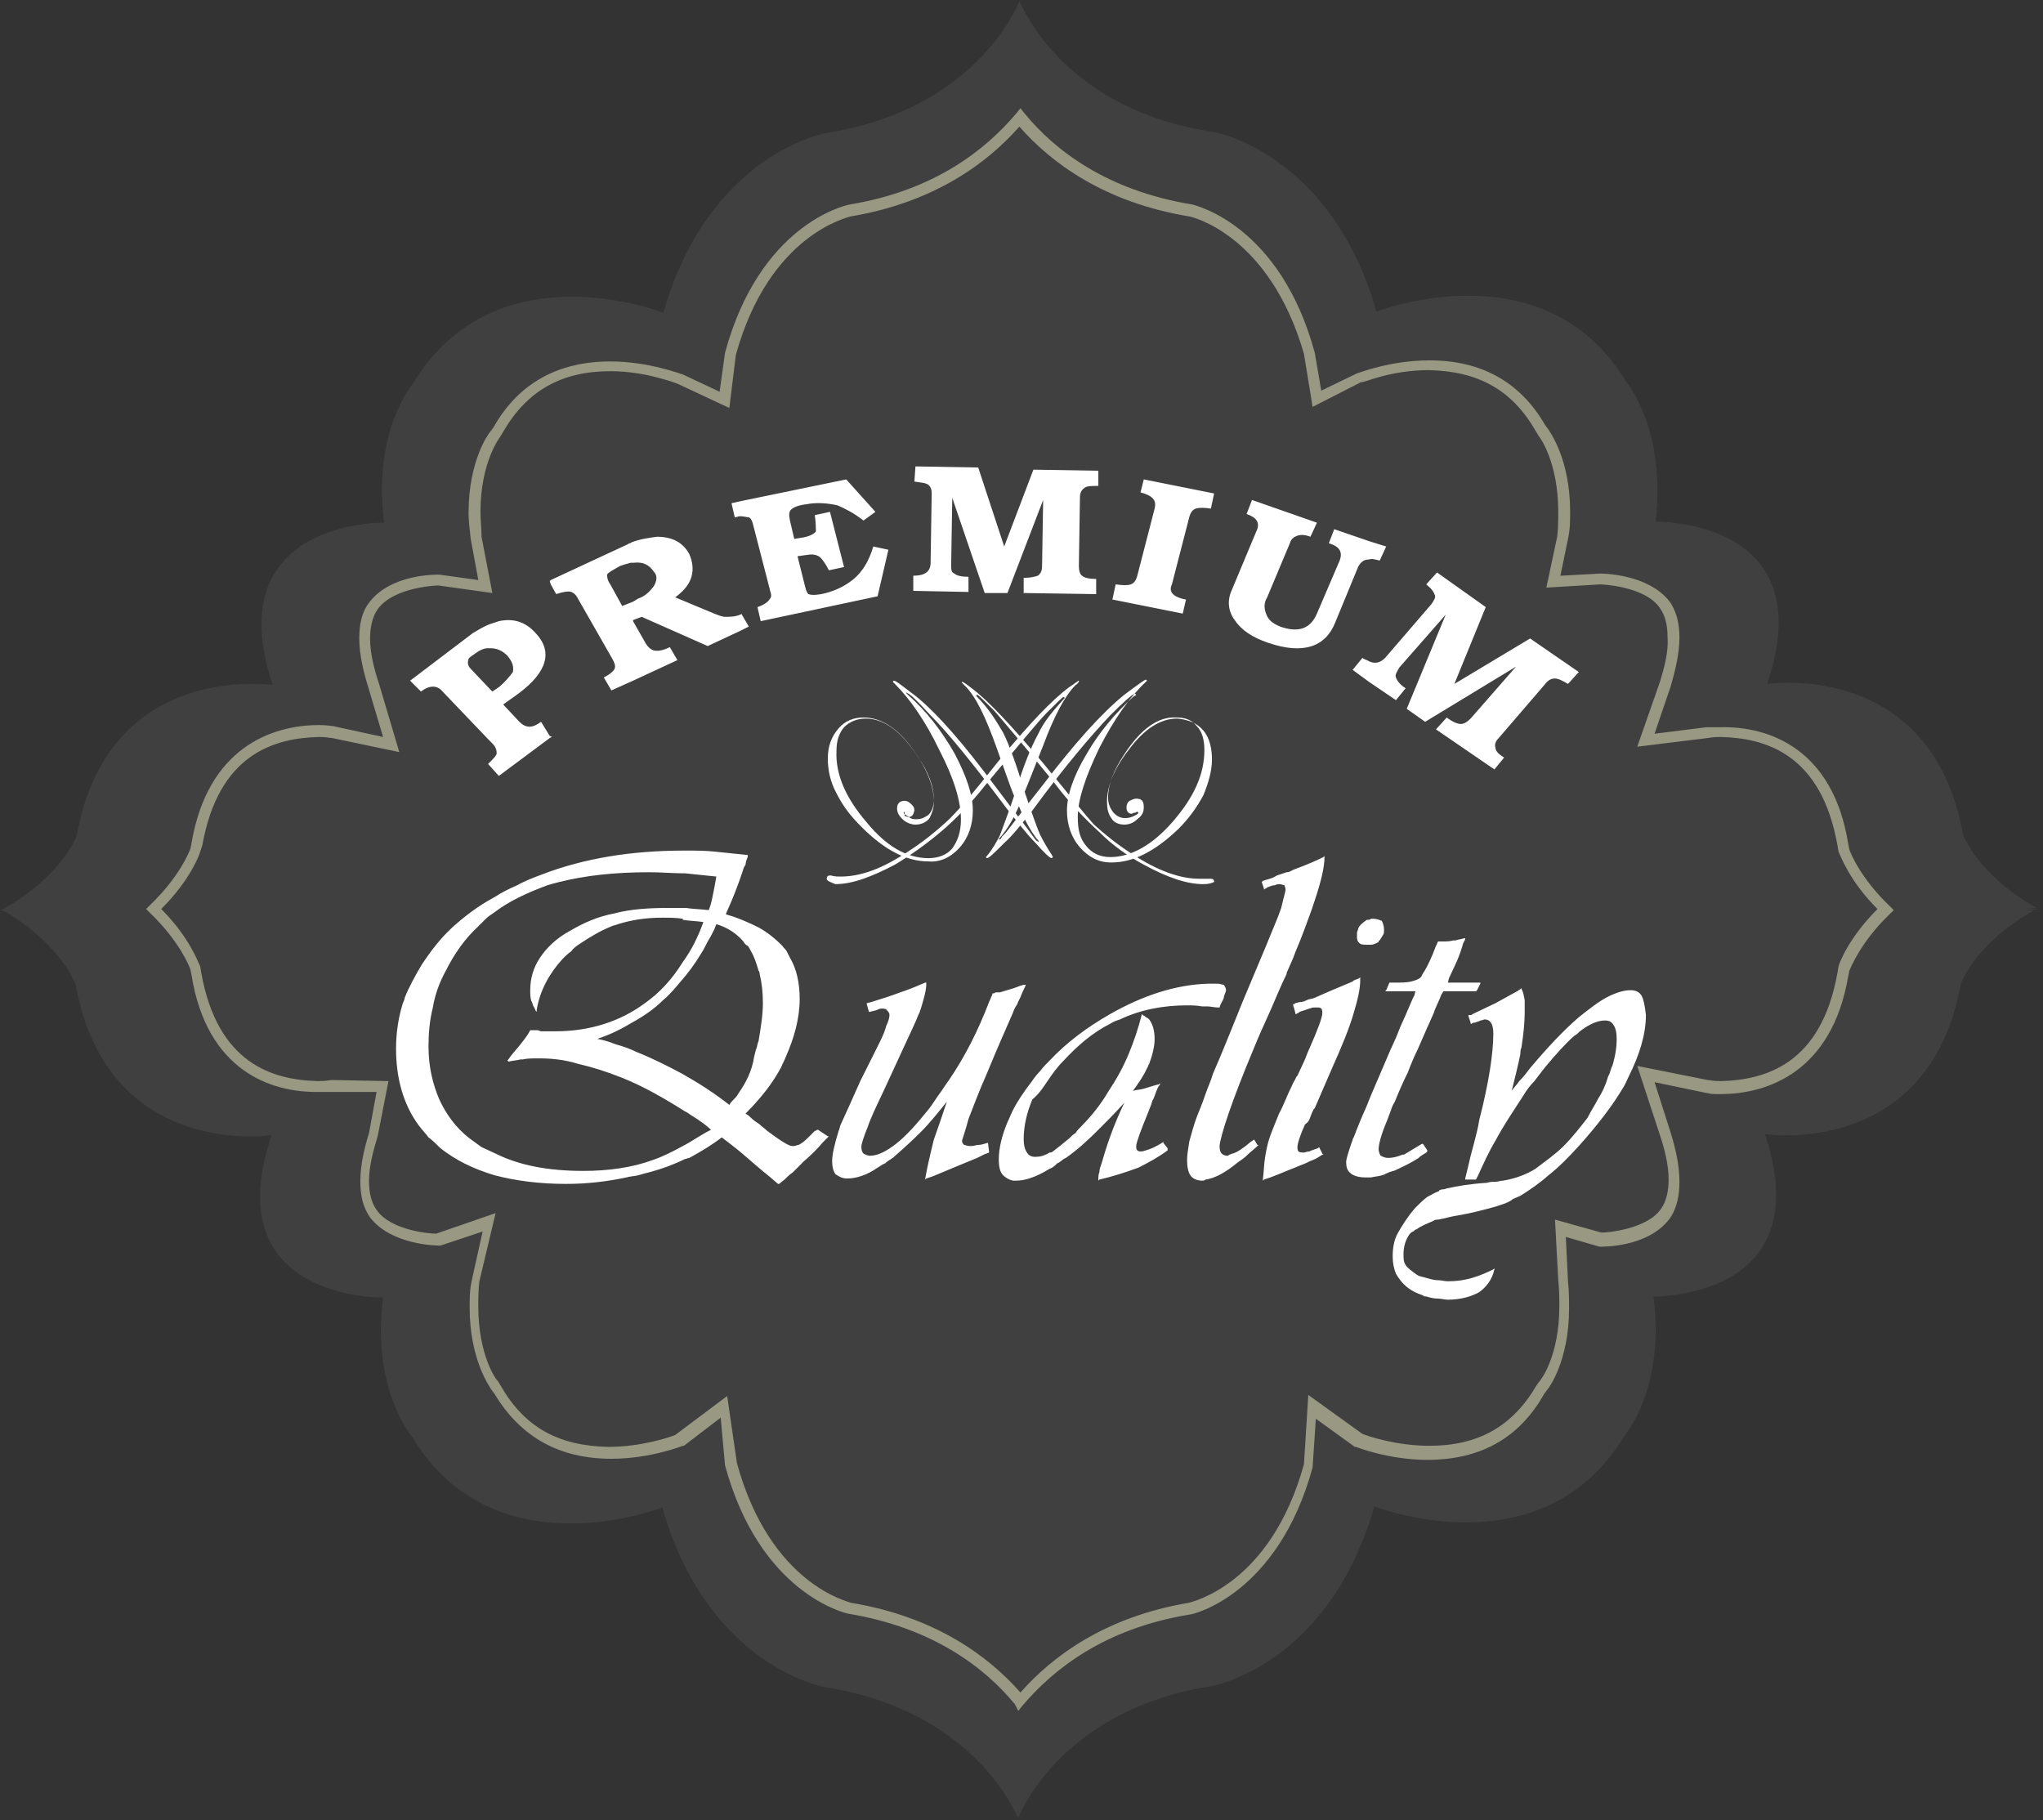
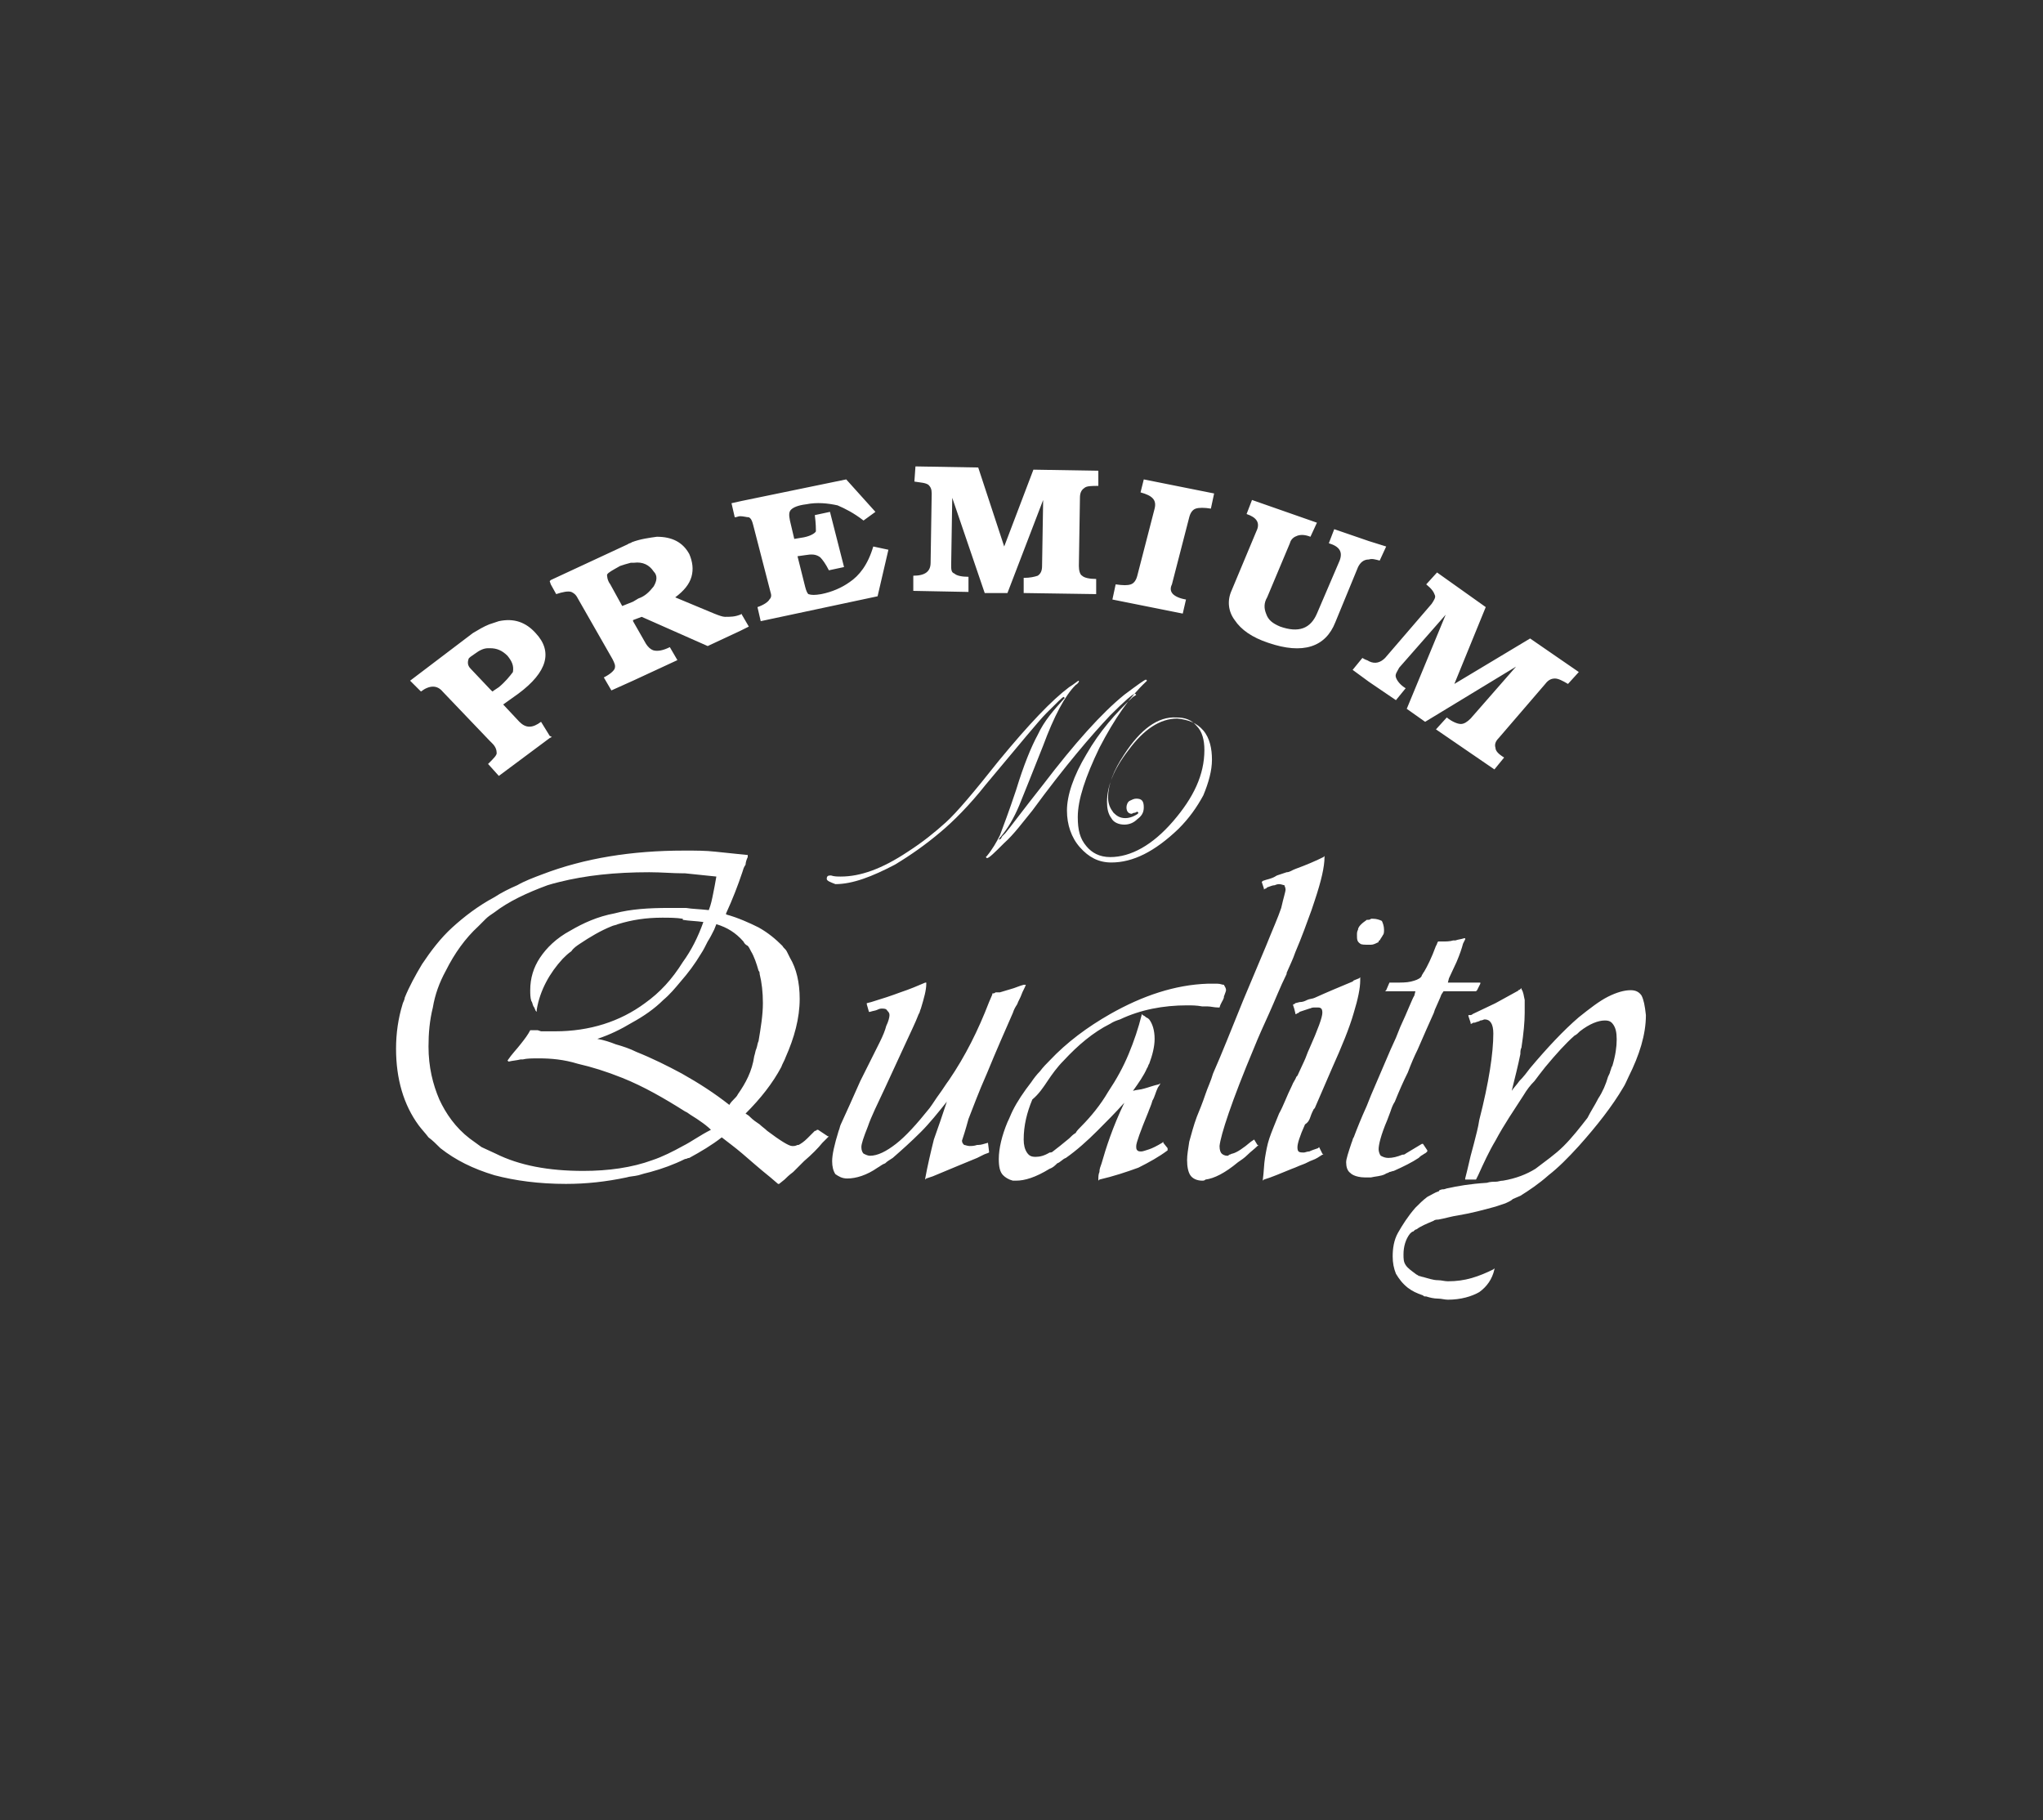
<svg xmlns="http://www.w3.org/2000/svg" width="165" height="147" viewBox="0 0 165 147" fill="none">
  <rect x="0" y="0" width="165" height="147" fill="#333333" stroke="none" />
-   <path d="M164.741 73.413L163.605 73.325H164.479C159.672 70.616 158.536 67.382 158.536 67.382C156.002 53.224 142.718 55.234 142.718 55.234C147.262 41.863 133.716 42.125 133.716 42.125C134.59 34.696 131.356 30.851 131.356 30.851C124.714 19.839 111.168 25.17 111.168 25.17C107.497 12.323 98.058 10.662 98.058 10.662C86.085 8.914 82.677 0.787 82.327 0.087V0V0.087C82.065 0.787 78.569 8.914 66.683 10.75C66.683 10.75 57.244 12.41 53.574 25.257C53.574 25.257 40.027 19.926 33.385 30.938C33.385 30.938 30.064 34.696 31.026 42.212C31.026 42.212 17.567 41.95 22.024 55.322C22.024 55.322 8.74 53.312 6.205 67.47C6.205 67.47 5.069 70.703 0.262 73.413L0 73.5L0.35 73.587C4.982 76.297 6.118 79.53 6.118 79.53C8.652 93.689 21.936 91.678 21.936 91.678C17.392 105.05 30.938 104.788 30.938 104.788C29.977 112.216 33.298 116.062 33.298 116.062C39.94 127.074 53.486 121.743 53.486 121.743C57.157 134.59 66.596 136.25 66.596 136.25C78.482 138.086 81.977 146.213 82.24 146.913V147V146.825C82.502 146.126 85.998 137.998 97.883 136.163C97.883 136.163 107.322 134.502 110.993 121.655C110.993 121.655 124.539 126.986 131.181 115.974C131.181 115.974 134.502 112.216 133.541 104.7C133.541 104.7 147 104.963 142.543 91.591C142.543 91.591 155.827 93.601 158.361 79.443C158.361 79.443 159.498 76.209 164.304 73.5H163.605L164.741 73.413Z" fill="#B8B8B6" fill-opacity="0.1" />
  <path fill-rule="evenodd" clip-rule="evenodd" d="M66.769 70.965C66.769 70.79 66.857 70.703 67.032 70.703H67.119C67.381 70.79 67.644 70.79 67.906 70.79C69.479 70.79 71.227 70.178 73.324 68.78C74.548 67.993 75.509 67.207 76.383 66.42C77.257 65.634 78.655 63.973 80.665 61.439C83.113 58.467 84.948 56.545 86.346 55.496C86.783 55.234 87.045 54.971 87.133 54.971V55.059C87.133 55.059 87.045 55.234 86.871 55.321C85.997 56.195 85.123 57.855 84.249 60.215C83.375 62.4 82.763 63.973 82.326 65.022C81.889 66.071 81.365 66.945 80.84 67.556C80.665 67.731 80.665 67.819 80.665 67.819L80.84 67.731L80.928 67.556L81.19 67.294C81.627 66.77 82.588 65.459 84.249 63.361C86.783 60.04 88.968 57.593 90.803 56.108C91.852 55.321 92.464 54.884 92.551 54.884L92.639 54.971L92.551 55.059C91.24 56.282 90.017 58.03 88.793 60.39C87.657 62.75 87.045 64.585 87.045 65.983C87.045 67.032 87.22 67.731 87.745 68.343C88.181 68.867 88.793 69.217 89.667 69.217C91.328 69.217 93.076 68.256 94.736 66.333C96.397 64.41 97.271 62.575 97.271 60.565C97.271 59.778 97.096 59.079 96.659 58.642C96.222 58.118 95.698 57.943 94.998 57.943C93.513 57.855 92.114 58.904 90.803 60.914C89.93 62.225 89.493 63.361 89.493 64.41C89.493 64.935 89.667 65.284 89.93 65.634C90.192 65.896 90.454 66.071 90.891 66.071C91.153 66.071 91.415 65.983 91.59 65.896C91.765 65.808 91.94 65.721 91.94 65.634L91.852 65.546L91.677 65.634C91.503 65.634 91.415 65.721 91.415 65.721C91.153 65.721 90.978 65.546 90.978 65.197C90.978 65.022 91.066 64.76 91.24 64.672C91.415 64.585 91.59 64.498 91.765 64.498C92.202 64.498 92.376 64.672 92.376 65.197C92.376 65.634 92.202 65.896 91.852 66.158C91.59 66.42 91.24 66.595 90.803 66.595C90.366 66.595 89.93 66.42 89.755 66.071C89.493 65.721 89.405 65.284 89.405 64.76C89.405 63.536 89.93 62.138 91.153 60.565C92.376 58.904 93.688 58.03 95.086 58.03C95.96 58.118 96.659 58.38 97.183 58.992C97.708 59.603 97.882 60.477 97.882 61.351C97.882 62.225 97.62 63.187 97.183 64.235C96.659 65.197 96.047 66.071 95.173 66.945C93.251 68.78 91.503 69.654 89.755 69.654C88.706 69.654 87.919 69.217 87.22 68.43C86.521 67.644 86.171 66.595 86.171 65.459C86.171 64.235 86.696 62.662 87.745 60.914C88.793 59.079 90.104 57.593 91.503 56.282C91.677 56.195 91.765 56.108 91.765 56.108L91.677 56.02C91.503 56.02 90.803 56.632 89.667 57.768C88.181 59.341 85.997 61.876 83.375 65.459C82.588 66.42 81.889 67.382 81.103 68.081C80.316 68.867 79.879 69.304 79.704 69.304L79.617 69.217L79.704 69.13C80.141 68.605 80.491 67.993 80.753 67.469C81.015 66.77 81.452 65.634 82.064 63.798C82.676 61.788 83.287 60.303 83.812 59.341C84.336 58.205 85.123 57.331 85.909 56.457L85.997 56.37L85.909 56.282C85.822 56.282 85.385 56.719 84.511 57.593C83.899 58.205 82.326 60.128 79.617 63.361C78.306 65.022 76.995 66.333 75.946 67.207C74.81 68.168 73.586 69.042 72.275 69.829C70.44 70.79 68.867 71.402 67.469 71.402C67.032 71.227 66.769 71.14 66.769 70.965Z" fill="white" />
-   <path fill-rule="evenodd" clip-rule="evenodd" d="M97.184 71.403C95.873 71.403 94.3 70.879 92.377 69.83C91.067 69.131 89.843 68.257 88.794 67.208C87.746 66.246 86.435 64.936 85.124 63.188C82.502 59.954 80.841 58.031 80.317 57.419C79.443 56.545 79.006 56.109 78.919 56.109L78.831 56.196L78.919 56.283C79.793 57.157 80.404 58.119 81.016 59.167C81.54 60.216 82.065 61.702 82.677 63.712C83.288 65.547 83.725 66.771 83.987 67.383C84.25 67.907 84.599 68.519 84.949 69.043L85.036 69.218L84.949 69.305C84.774 69.305 84.337 68.868 83.638 68.082C82.851 67.295 82.152 66.334 81.366 65.373C78.744 61.877 76.646 59.255 75.073 57.682C74.024 56.545 73.413 55.934 73.15 55.934C73.15 55.934 73.238 56.021 73.325 56.109C74.811 57.419 76.034 58.993 77.083 60.828C78.045 62.663 78.569 64.149 78.569 65.46C78.569 66.596 78.219 67.645 77.52 68.431C76.821 69.218 75.947 69.655 74.986 69.567C73.238 69.567 71.49 68.694 69.567 66.771C68.693 65.897 68.082 65.11 67.557 64.062C67.033 63.1 66.858 62.139 66.858 61.265C66.858 60.304 67.12 59.517 67.732 58.818C68.256 58.206 68.955 57.944 69.742 57.944C71.14 57.944 72.539 58.818 73.762 60.566C74.898 62.139 75.423 63.537 75.423 64.761C75.423 65.285 75.248 65.722 75.073 66.072C74.811 66.421 74.374 66.596 73.937 66.596C73.587 66.596 73.15 66.421 72.888 66.159C72.626 65.897 72.451 65.635 72.451 65.285C72.451 64.848 72.713 64.673 73.063 64.673C73.238 64.673 73.413 64.761 73.587 64.936C73.762 65.11 73.85 65.198 73.85 65.46C73.762 65.809 73.675 65.984 73.325 65.984C73.325 65.984 73.15 65.897 73.063 65.897V65.547L72.976 65.635C72.976 65.722 73.15 65.809 73.413 65.984C73.587 66.159 73.85 66.159 74.024 66.159C74.461 66.159 74.724 65.984 74.986 65.809C75.248 65.547 75.423 65.11 75.423 64.586C75.423 63.537 74.986 62.314 74.112 61.09C72.801 59.08 71.403 58.031 69.917 58.031C69.218 58.031 68.606 58.294 68.169 58.73C67.732 59.255 67.557 59.867 67.557 60.653C67.47 62.576 68.344 64.499 70.004 66.421C71.577 68.344 73.238 69.305 74.986 69.305C75.772 69.305 76.472 69.043 76.908 68.519C77.345 67.907 77.608 67.208 77.608 66.159C77.608 64.761 77.083 62.925 75.86 60.566C74.724 58.206 73.5 56.458 72.276 55.235L72.102 55.06L72.189 54.972C72.364 54.972 72.888 55.409 73.937 56.196C75.772 57.682 77.87 60.129 80.404 63.537C81.977 65.635 83.026 66.946 83.376 67.47L83.638 67.82L83.725 67.907L83.9 67.994C83.9 67.907 83.813 67.82 83.725 67.732C83.201 67.033 82.764 66.246 82.327 65.198C81.803 64.236 81.278 62.576 80.492 60.391C79.618 57.944 78.831 56.283 77.957 55.409C77.782 55.235 77.695 55.147 77.695 55.147V55.06C77.782 55.06 78.045 55.235 78.482 55.584C79.88 56.633 81.715 58.643 84.162 61.527C86.172 63.974 87.571 65.722 88.357 66.596C89.231 67.383 90.193 68.169 91.416 68.956C93.514 70.354 95.349 70.966 96.835 70.966C97.097 70.966 97.359 70.966 97.621 70.966H97.796C97.971 70.966 98.058 71.053 98.058 71.228C97.883 71.316 97.621 71.403 97.184 71.403Z" fill="white" />
  <path d="M123.577 51.563L117.459 55.234L119.994 49.029L116.061 46.232L115.187 47.193C115.624 47.543 115.799 47.805 115.886 48.067C115.973 48.242 115.799 48.504 115.624 48.767L111.866 53.136C111.516 53.486 111.079 53.661 110.555 53.398C110.467 53.311 110.293 53.311 110.031 53.136L109.244 54.098L110.555 55.059L112.74 56.545L113.526 55.583C113.089 55.321 112.827 54.972 112.74 54.709C112.652 54.447 112.827 54.273 113.002 53.923L116.76 49.641L113.614 57.244L115.099 58.293L122.441 53.836L118.77 58.031C118.508 58.293 118.246 58.468 117.984 58.468C117.721 58.468 117.284 58.293 116.847 57.943L115.973 58.904L120.693 62.138L121.479 61.177C121.042 60.915 120.78 60.652 120.78 60.39C120.693 60.128 120.78 59.866 121.042 59.604L124.8 55.234C125.063 54.884 125.325 54.797 125.587 54.797C125.849 54.797 126.199 54.972 126.636 55.234L127.51 54.273L123.577 51.563ZM110.555 45.183C110.817 45.096 111.079 45.183 111.429 45.271L111.953 44.135L110.555 43.698L107.758 42.736L107.321 43.872C108.195 44.135 108.457 44.572 108.195 45.271L106.36 49.553C105.836 50.777 104.874 51.126 103.388 50.602C102.777 50.34 102.427 50.078 102.252 49.553C102.077 49.116 102.077 48.679 102.34 48.242L104.175 43.872C104.262 43.523 104.525 43.348 104.787 43.261C105.049 43.173 105.399 43.173 105.836 43.348L106.36 42.212L101.116 40.377L100.679 41.513C101.466 41.775 101.815 42.212 101.466 42.911L99.456 47.718C99.106 48.504 99.193 49.378 99.718 50.078C100.242 50.864 101.116 51.476 102.427 51.913C105.224 52.874 107.059 52.262 107.846 50.252L109.681 45.795C109.856 45.446 110.118 45.183 110.555 45.183ZM59.778 49.641C59.341 49.815 58.991 49.815 58.554 49.815C58.38 49.815 58.117 49.728 57.68 49.553L54.534 48.242C55.233 47.718 55.67 47.193 55.845 46.582C56.02 45.97 55.932 45.358 55.67 44.746C55.146 43.785 54.272 43.348 53.048 43.348C52.437 43.435 51.737 43.523 51.038 43.785C50.951 43.872 50.776 43.872 50.689 43.96L44.483 46.844L44.396 46.931L44.483 47.193L44.92 47.98C45.445 47.805 45.882 47.718 46.144 47.805C46.319 47.893 46.494 47.98 46.668 48.33L49.465 53.224C49.64 53.573 49.727 53.748 49.64 54.01C49.553 54.185 49.29 54.447 48.766 54.709L49.378 55.758L51.126 54.972L54.709 53.311L54.097 52.262C53.573 52.525 53.136 52.612 52.786 52.525C52.524 52.437 52.349 52.262 52.174 52L51.126 50.165V50.078L51.825 49.815L57.156 52.175L59.778 50.951L60.477 50.602L59.865 49.553C59.865 49.641 59.778 49.641 59.778 49.641ZM52.786 47.368C52.437 47.805 52.087 48.155 51.563 48.33L51.126 48.592L50.252 48.941L49.29 47.193C49.028 46.844 49.028 46.494 49.028 46.407C49.115 46.232 49.465 46.057 50.077 45.708C50.339 45.62 50.601 45.533 50.951 45.446C51.038 45.446 51.126 45.446 51.213 45.446C51.912 45.358 52.437 45.62 52.786 46.145C53.136 46.494 53.048 46.931 52.786 47.368ZM68.605 47.019C67.993 47.456 67.207 47.805 66.332 47.98C65.808 48.067 65.546 48.067 65.284 47.98C65.196 47.893 65.109 47.718 65.022 47.368L64.41 44.921L65.022 44.834C65.546 44.746 65.896 44.746 66.245 45.008C66.42 45.183 66.682 45.533 66.944 46.057L68.168 45.795L67.032 41.338L65.808 41.6C65.896 42.299 65.896 42.736 65.896 42.911C65.808 43.086 65.371 43.348 64.672 43.435L64.148 43.523L63.798 42.037C63.711 41.6 63.711 41.338 63.885 41.163C64.06 40.988 64.41 40.813 65.109 40.726C65.983 40.551 66.857 40.639 67.644 40.813C68.255 41.076 68.954 41.425 69.741 42.037L70.702 41.338L68.343 38.716L59.865 40.464L59.079 40.639L59.341 41.775C59.516 41.775 59.603 41.688 59.778 41.688C60.04 41.688 60.302 41.775 60.477 41.775C60.652 41.862 60.739 42.037 60.827 42.387L62.225 47.805C62.312 48.067 62.312 48.242 62.138 48.417C62.05 48.592 61.7 48.854 61.176 49.029L61.438 50.165L70.877 48.155L71.751 44.397L70.528 44.135C70.091 45.62 69.391 46.494 68.605 47.019ZM81.103 44.135L79.005 37.755L73.936 37.667L73.849 38.891C74.373 38.978 74.723 38.978 74.985 39.153C75.159 39.328 75.247 39.503 75.247 39.852L75.159 45.446C75.159 46.145 74.723 46.494 73.761 46.494V47.718L78.218 47.805V46.582C77.694 46.582 77.257 46.494 77.082 46.319C76.82 46.232 76.82 45.97 76.82 45.62L76.907 40.202L79.529 47.893H81.365L84.249 40.377L84.161 45.708C84.161 46.057 84.074 46.319 83.812 46.494C83.549 46.582 83.2 46.669 82.676 46.669V47.893L88.531 47.98V46.756C88.007 46.756 87.57 46.669 87.395 46.494C87.22 46.407 87.133 46.057 87.133 45.708L87.22 40.202C87.22 39.852 87.308 39.59 87.57 39.415C87.745 39.24 88.181 39.24 88.706 39.24V38.017L83.462 37.929L81.103 44.135ZM92.114 39.765C93.076 40.027 93.425 40.377 93.251 41.076L91.852 46.494C91.765 46.844 91.59 47.106 91.328 47.193C91.066 47.281 90.716 47.281 90.104 47.193L89.842 48.417L95.523 49.553L95.785 48.417C95.261 48.33 94.911 48.155 94.736 47.98C94.561 47.805 94.474 47.543 94.649 47.193L96.047 41.775C96.135 41.425 96.309 41.163 96.572 41.076C96.834 40.988 97.271 40.988 97.795 41.076L98.057 39.852L92.376 38.716L92.114 39.765ZM43.697 58.293C42.998 58.817 42.473 58.817 41.949 58.293L40.638 56.894L41.862 56.02C44.221 54.273 44.658 52.612 43.26 51.126C42.473 50.252 41.512 49.903 40.288 50.165C40.026 50.252 39.764 50.34 39.502 50.427C39.065 50.602 38.628 50.864 38.191 51.126L33.122 54.972L33.996 55.846C34.695 55.321 35.307 55.321 35.744 55.846L39.502 59.778L39.764 60.041C40.026 60.303 40.114 60.565 40.114 60.827C40.114 61.002 39.852 61.264 39.502 61.614L39.415 61.701L39.502 61.788L40.288 62.663L44.396 59.604L44.571 59.516L44.396 59.429L43.697 58.293ZM40.288 55.496L39.764 55.846L39.589 55.671L38.016 54.01C37.754 53.748 37.754 53.486 37.842 53.224C37.842 53.136 38.104 52.962 38.366 52.787C38.715 52.525 39.065 52.35 39.415 52.35C39.415 52.35 39.502 52.35 39.589 52.35C40.114 52.35 40.551 52.525 40.988 52.962C41.337 53.398 41.512 53.748 41.425 54.273C41.163 54.622 40.813 55.059 40.288 55.496Z" fill="white" />
  <path d="M132.579 80.404C132.404 80.142 132.142 79.967 131.705 79.967C131.181 79.967 130.569 80.142 129.87 80.491C129.171 80.841 128.384 81.453 127.51 82.152C126.287 83.201 124.976 84.599 123.577 86.26C123.315 86.609 123.053 86.959 122.703 87.308C122.529 87.57 122.266 87.833 122.092 88.095C122.354 87.046 122.616 85.997 122.791 85.123C122.791 84.948 122.791 84.774 122.878 84.599C123.053 83.463 123.14 82.501 123.14 81.802C123.14 81.453 123.14 81.016 123.14 80.754C123.053 80.404 123.053 80.142 122.878 79.88V79.792L122.791 79.88C122.703 79.967 122.616 79.967 122.616 79.967C122.616 80.054 122.529 80.054 122.529 80.054L120.781 81.016L118.945 81.89C118.945 81.89 118.858 81.977 118.771 81.977H118.683H118.596V82.064L118.771 82.589V82.676H118.858C118.945 82.589 119.033 82.589 119.033 82.589H119.12C119.295 82.501 119.47 82.501 119.557 82.414C119.732 82.414 119.819 82.327 119.907 82.327C120.344 82.327 120.606 82.676 120.606 83.463C120.606 85.036 120.256 87.396 119.47 90.454C119.382 91.066 119.208 91.678 119.033 92.377C118.858 92.989 118.683 93.688 118.508 94.475L118.334 95.174V95.261H118.421H119.12H119.207L119.382 94.912C119.819 93.95 120.256 92.989 120.781 92.115C121.48 90.804 122.266 89.668 123.053 88.444C123.315 88.007 123.577 87.658 123.927 87.308C124.189 86.959 124.451 86.609 124.801 86.172C125.675 85.123 126.461 84.249 127.161 83.638C127.335 83.55 127.423 83.463 127.598 83.288C128.384 82.676 129.083 82.414 129.608 82.414C129.957 82.414 130.132 82.501 130.307 82.764C130.482 83.026 130.569 83.375 130.569 83.9V83.987C130.569 84.511 130.482 85.211 130.219 86.085C130.132 86.172 130.132 86.347 130.045 86.522C130.045 86.609 129.957 86.784 129.87 86.959C129.695 87.57 129.433 88.182 129.083 88.707C128.821 89.231 128.471 89.755 128.209 90.28C127.598 91.066 126.986 91.853 126.287 92.552C125.587 93.251 124.801 93.775 124.014 94.387C123.315 94.824 122.441 95.174 121.392 95.349C121.13 95.349 121.043 95.436 120.781 95.436C120.606 95.436 120.344 95.436 120.081 95.523C118.683 95.611 117.722 95.786 116.935 95.96C116.848 95.96 116.673 96.048 116.586 96.048C116.498 96.048 116.411 96.048 116.236 96.135C116.236 96.223 116.149 96.223 116.149 96.223C115.886 96.31 115.624 96.485 115.275 96.66C114.925 96.922 114.663 97.184 114.313 97.534C113.702 98.233 113.265 98.932 112.915 99.544C112.565 100.155 112.478 100.855 112.478 101.466C112.478 101.991 112.565 102.428 112.74 102.865C113.002 103.302 113.265 103.651 113.702 104.001C114.051 104.263 114.401 104.438 114.925 104.613C115.012 104.7 115.012 104.7 115.187 104.7C115.449 104.787 115.799 104.875 116.149 104.875C116.411 104.875 116.673 104.962 116.935 104.962C117.984 104.962 118.858 104.7 119.47 104.35C120.081 103.913 120.518 103.302 120.693 102.515V102.428L120.606 102.515C120.081 102.777 119.47 103.039 118.858 103.214C118.246 103.389 117.634 103.476 116.935 103.476C116.673 103.476 116.411 103.389 116.149 103.389C115.712 103.389 115.275 103.214 114.925 103.127C114.838 103.127 114.663 103.039 114.576 103.039C114.488 102.952 114.401 102.952 114.313 102.865C113.964 102.602 113.702 102.428 113.527 102.166C113.352 101.903 113.352 101.641 113.352 101.292C113.352 100.68 113.527 100.068 113.876 99.631C113.964 99.544 114.051 99.456 114.139 99.456C114.226 99.369 114.313 99.281 114.401 99.281C114.75 99.019 115.187 98.844 115.799 98.582C115.886 98.495 116.061 98.495 116.149 98.495C116.673 98.407 117.197 98.233 117.809 98.145C118.858 97.971 119.819 97.708 120.781 97.446C121.043 97.359 121.305 97.271 121.567 97.184C121.742 97.097 122.004 97.009 122.179 96.834C122.354 96.747 122.616 96.66 122.791 96.572C123.49 96.135 124.276 95.611 125.063 94.912C125.85 94.3 126.636 93.513 127.51 92.552C128.996 90.891 130.219 89.318 131.093 87.833C131.268 87.57 131.356 87.308 131.53 86.959C132.404 85.211 132.929 83.55 132.929 81.977C132.841 81.191 132.754 80.754 132.579 80.404ZM114.576 93.513C114.663 93.426 114.75 93.338 114.925 93.251C115.012 93.164 115.1 93.164 115.187 93.076L115.275 92.989V92.902L114.925 92.377H114.838C114.401 92.639 113.964 92.902 113.527 93.164C113.439 93.251 113.352 93.251 113.265 93.251C112.828 93.426 112.478 93.513 112.128 93.513C111.866 93.513 111.691 93.426 111.517 93.338C111.429 93.251 111.342 92.989 111.342 92.814C111.342 92.465 111.517 91.678 112.041 90.454C112.128 90.192 112.216 90.017 112.303 89.755C112.391 89.493 112.478 89.231 112.653 88.969C113.002 88.095 113.352 87.308 113.702 86.609C113.964 85.91 114.226 85.298 114.488 84.774C115.012 83.55 115.449 82.589 115.799 81.802L115.886 81.54C116.149 80.928 116.323 80.579 116.411 80.317L116.586 80.054H119.207L119.295 79.967L119.557 79.443V79.355H119.47H116.935L117.023 79.006L117.634 77.695C117.897 77.083 118.071 76.558 118.159 76.209L118.246 76.034L118.334 75.859V75.772H118.246C117.984 75.859 117.809 75.859 117.547 75.947H117.372C117.11 76.034 116.76 76.034 116.498 76.034H116.411C116.323 76.034 116.323 76.034 116.236 76.034H116.149C116.061 76.121 116.061 76.296 115.974 76.384C115.624 77.345 115.275 78.044 115.013 78.481C114.925 78.569 114.925 78.656 114.838 78.743C114.838 78.831 114.75 78.918 114.75 78.918C114.576 79.093 114.313 79.18 113.964 79.268C113.614 79.355 113.177 79.355 112.565 79.355H112.391H112.303H112.216L111.954 79.967L111.866 80.054H111.954H114.313L114.226 80.404C114.051 80.666 113.702 81.627 113.09 82.938L112.74 83.812L112.303 84.774L110.73 88.444L110.381 89.318C109.944 90.28 109.594 91.154 109.332 91.853C109.244 91.94 109.244 92.115 109.157 92.29C108.895 93.076 108.72 93.601 108.72 93.863C108.72 94.213 108.807 94.562 109.07 94.737C109.157 94.824 109.157 94.824 109.332 94.912C109.507 94.999 109.856 95.087 110.206 95.087C110.381 95.087 110.468 95.087 110.73 95.087C111.08 94.999 111.517 94.999 111.866 94.824C111.954 94.737 112.128 94.737 112.216 94.65C112.303 94.65 112.478 94.562 112.565 94.562C113.352 94.213 114.051 93.863 114.576 93.513ZM110.555 76.296C110.555 76.296 110.643 76.296 110.73 76.296C110.905 76.296 111.08 76.209 111.254 76.121C111.342 76.121 111.342 76.034 111.342 76.034C111.342 75.947 111.429 75.947 111.429 75.947C111.517 75.772 111.604 75.685 111.691 75.51C111.779 75.422 111.779 75.248 111.779 75.073C111.779 74.811 111.691 74.548 111.604 74.374C111.429 74.286 111.167 74.199 110.905 74.199C110.817 74.199 110.817 74.199 110.73 74.199C110.643 74.286 110.555 74.286 110.381 74.286C110.293 74.374 110.118 74.461 109.944 74.636C109.856 74.723 109.681 74.898 109.681 75.073C109.594 75.248 109.594 75.335 109.594 75.51C109.594 75.859 109.594 76.034 109.856 76.209C109.944 76.296 110.206 76.296 110.555 76.296ZM105.836 90.192C105.923 89.93 106.011 89.755 106.098 89.581L106.186 89.493L107.584 86.26C108.37 84.511 108.982 83.026 109.332 81.802C109.681 80.666 109.856 79.792 109.856 79.18V79.006V78.918L109.769 79.006L109.332 79.18L109.244 79.268C108.196 79.705 107.147 80.142 106.186 80.579C106.011 80.666 105.749 80.666 105.574 80.754C105.399 80.841 105.224 80.928 104.962 80.928L104.612 81.016L104.525 81.103H104.438V81.191L104.525 81.453L104.612 81.802V81.89H104.7C104.787 81.802 104.875 81.802 104.875 81.802C104.962 81.715 104.962 81.715 104.962 81.715L105.749 81.453C105.836 81.453 105.923 81.365 106.098 81.365C106.186 81.365 106.273 81.365 106.36 81.365C106.535 81.365 106.622 81.365 106.71 81.453C106.797 81.54 106.797 81.715 106.797 81.802C106.797 82.152 106.448 83.113 105.749 84.686C105.574 85.036 105.486 85.385 105.312 85.735C105.137 86.085 104.962 86.522 104.787 86.871L104.7 86.959C104.612 87.221 104.438 87.396 104.35 87.658C103.913 88.532 103.651 89.318 103.301 89.93C102.952 90.804 102.69 91.416 102.515 91.94C102.34 92.465 102.253 92.989 102.165 93.513C102.078 94.038 102.078 94.65 101.99 95.261V95.349L102.078 95.261C102.69 95.087 103.476 94.737 104.35 94.387C104.612 94.3 104.962 94.125 105.224 94.038C105.486 93.95 105.749 93.775 106.011 93.688C106.273 93.601 106.535 93.426 106.797 93.251H106.885L106.797 93.164L106.535 92.639V92.639L106.448 92.727C106.186 92.814 105.923 92.902 105.749 92.989C105.574 92.989 105.399 93.076 105.312 93.076C105.137 93.076 104.962 93.076 104.875 92.989C104.787 92.902 104.787 92.727 104.787 92.639C104.787 92.377 104.962 91.765 105.399 90.804C105.661 90.629 105.749 90.454 105.836 90.192ZM101.291 92.028L101.029 92.202C100.417 92.727 99.893 93.076 99.543 93.164C99.456 93.164 99.369 93.251 99.281 93.251C99.194 93.338 99.194 93.338 99.106 93.338C98.932 93.338 98.757 93.251 98.669 93.164C98.582 93.076 98.495 92.902 98.495 92.552C98.582 91.678 99.456 88.969 101.291 84.599C101.641 83.725 102.078 82.764 102.515 81.802C102.952 80.841 103.389 79.705 103.913 78.656V78.569C104.175 77.957 104.438 77.433 104.612 76.908C105.137 75.684 105.574 74.461 105.923 73.5C106.011 73.237 106.098 72.975 106.186 72.713C106.71 71.14 106.972 70.004 106.972 69.217V69.13L106.885 69.217C106.36 69.479 105.574 69.829 104.612 70.179C104.35 70.266 104.175 70.441 103.913 70.441C103.651 70.528 103.389 70.616 103.127 70.703C102.864 70.878 102.602 70.965 102.253 71.053L101.99 71.14L101.903 71.227L102.078 71.752V71.839C102.165 71.752 102.253 71.752 102.253 71.752C102.34 71.664 102.34 71.664 102.34 71.664C102.602 71.577 102.777 71.49 102.952 71.49C103.127 71.402 103.301 71.402 103.301 71.402C103.476 71.402 103.651 71.49 103.738 71.49C103.738 71.577 103.826 71.664 103.826 71.839C103.826 72.014 103.651 72.538 103.476 73.325C103.214 74.111 102.777 75.073 102.253 76.384L100.417 80.754C99.456 83.113 98.669 85.123 97.97 86.696C97.796 87.308 97.533 87.833 97.359 88.357C97.096 89.144 96.834 89.755 96.659 90.192C96.397 90.891 96.222 91.591 96.048 92.202C95.96 92.814 95.873 93.251 95.873 93.688C95.873 94.213 95.96 94.65 96.135 94.912C96.31 95.174 96.659 95.349 97.096 95.349C97.184 95.349 97.271 95.349 97.359 95.261C98.058 95.174 98.932 94.737 99.98 93.863C100.243 93.688 100.505 93.513 100.767 93.251C101.029 92.989 101.291 92.814 101.554 92.552L101.641 92.465H101.554L101.291 92.028ZM84.599 87.308C84.948 86.784 85.385 86.172 85.91 85.648C87.046 84.424 88.269 83.375 89.668 82.676C89.93 82.501 90.192 82.414 90.454 82.327C92.115 81.54 93.95 81.191 95.873 81.191C96.222 81.191 96.659 81.191 97.096 81.278C97.271 81.278 97.359 81.278 97.533 81.278C97.796 81.278 98.058 81.365 98.407 81.365H98.495C98.582 81.016 98.757 80.841 98.844 80.579C98.844 80.491 98.844 80.491 98.844 80.491C98.932 80.229 99.019 80.054 99.019 79.967C99.019 79.792 98.932 79.705 98.844 79.53C98.669 79.53 98.582 79.443 98.32 79.443C98.058 79.443 97.796 79.443 97.533 79.443C94.911 79.53 92.29 80.404 89.668 81.89C87.832 82.938 86.172 84.162 84.773 85.648C84.511 85.91 84.249 86.172 83.987 86.522C83.725 86.784 83.463 87.133 83.288 87.396C82.676 88.182 82.152 88.969 81.802 89.668C81.627 90.017 81.54 90.28 81.365 90.629C80.928 91.678 80.666 92.727 80.666 93.601C80.666 94.213 80.753 94.65 81.016 94.912C81.19 95.086 81.452 95.261 81.802 95.349C81.889 95.349 81.977 95.349 82.064 95.349C82.763 95.349 83.637 95.087 84.773 94.387C85.036 94.3 85.21 94.125 85.385 93.95C85.647 93.863 85.822 93.601 86.084 93.513C86.958 92.902 87.832 92.115 88.619 91.328C89.318 90.629 90.105 89.843 90.804 89.056C89.843 91.066 89.318 92.727 88.969 93.95C88.881 94.213 88.794 94.387 88.794 94.65C88.706 94.824 88.706 95.087 88.706 95.261V95.349L88.794 95.261C89.93 94.999 90.979 94.65 91.94 94.3C92.814 93.863 93.6 93.426 94.3 92.902V92.814V92.727L93.95 92.29V92.202L93.863 92.29C93.426 92.552 93.076 92.727 92.814 92.814C92.552 92.901 92.29 92.989 92.202 92.989C92.027 92.989 91.94 92.989 91.853 92.902C91.765 92.814 91.765 92.727 91.765 92.552C91.765 92.29 92.115 91.328 92.727 89.843C92.814 89.581 92.989 89.231 93.076 88.881C93.251 88.619 93.338 88.182 93.513 87.833L93.688 87.57V87.483L93.6 87.57C93.163 87.658 92.727 87.833 92.377 87.92C92.115 88.007 91.765 88.007 91.503 88.095C91.94 87.483 92.377 86.871 92.639 86.26C92.727 86.172 92.727 85.997 92.814 85.91C93.076 85.211 93.251 84.511 93.251 83.9C93.251 83.201 93.076 82.676 92.814 82.327C92.727 82.239 92.727 82.239 92.552 82.152C92.464 82.064 92.464 82.064 92.29 81.977L92.202 81.89V81.977C91.94 83.026 91.59 84.075 91.153 85.123C90.716 86.172 90.192 87.133 89.493 88.182C88.881 89.231 88.094 90.192 87.308 90.979C87.133 91.154 86.958 91.328 86.871 91.503C86.696 91.591 86.521 91.765 86.347 91.94C85.822 92.377 85.385 92.727 85.036 92.989C84.948 93.076 84.861 93.076 84.773 93.076C84.337 93.338 83.987 93.426 83.637 93.426C83.288 93.426 83.113 93.338 82.938 93.076C82.763 92.814 82.676 92.465 82.676 92.028C82.676 90.891 82.938 89.843 83.375 88.794C83.9 88.357 84.249 87.833 84.599 87.308ZM66.071 91.241H65.983C65.896 91.328 65.896 91.328 65.809 91.328L65.197 91.94C64.935 92.202 64.672 92.377 64.498 92.465C64.41 92.465 64.41 92.465 64.41 92.465C64.235 92.552 64.148 92.552 64.061 92.552H63.973C63.711 92.552 63.012 92.115 61.963 91.328C61.788 91.154 61.526 90.979 61.351 90.804C61.089 90.629 60.827 90.454 60.565 90.192L60.477 90.105L60.215 89.93C61.439 88.707 62.4 87.483 63.099 86.172C63.187 85.91 63.361 85.648 63.449 85.385C64.148 83.812 64.585 82.239 64.585 80.666C64.585 79.355 64.323 78.219 63.798 77.345C63.711 77.17 63.624 76.996 63.536 76.821C63.449 76.646 63.274 76.558 63.187 76.384C62.662 75.859 62.05 75.335 61.264 74.898C60.565 74.548 59.603 74.111 58.642 73.849V73.762C59.166 72.626 59.603 71.49 59.953 70.441C60.04 70.179 60.04 70.091 60.215 69.829C60.215 69.654 60.303 69.392 60.39 69.217V69.043H60.303C59.429 68.955 58.555 68.868 57.768 68.78C56.982 68.693 56.195 68.693 55.408 68.693H55.234C51.039 68.693 47.193 69.305 43.785 70.616C43.086 70.878 42.386 71.14 41.775 71.49C41.163 71.752 40.464 72.101 39.939 72.451C38.628 73.15 37.492 74.024 36.531 74.898C35.57 75.772 34.783 76.821 34.084 77.869C33.559 78.743 33.035 79.705 32.685 80.579C32.685 80.754 32.511 81.016 32.511 81.103C32.161 82.239 31.986 83.463 31.986 84.686C31.986 87.133 32.598 89.231 33.822 90.891C34.084 91.241 34.346 91.503 34.608 91.853C34.958 92.115 35.22 92.377 35.57 92.727C36.793 93.688 38.191 94.387 39.939 94.912C41.6 95.349 43.523 95.611 45.708 95.611C47.368 95.611 48.941 95.436 50.602 95.087C50.864 94.999 51.213 94.999 51.563 94.912C51.825 94.824 52.175 94.737 52.524 94.65C53.486 94.387 54.447 94.038 55.321 93.601C55.496 93.601 55.496 93.513 55.671 93.513C56.632 92.989 57.506 92.465 58.292 91.853C58.73 92.202 59.341 92.639 59.953 93.164C60.565 93.688 61.351 94.387 62.225 95.087L62.837 95.611H62.925L63.361 95.261C63.536 95.087 63.711 94.912 64.061 94.65C64.323 94.387 64.585 94.125 64.935 93.775C65.546 93.251 66.071 92.727 66.42 92.29L66.683 92.028L66.857 91.853L66.945 91.765H66.857L66.071 91.241ZM55.146 92.552C54.36 92.989 53.486 93.426 52.699 93.688C51.039 94.3 49.116 94.562 47.106 94.562C44.309 94.562 41.95 94.125 40.027 93.164C39.677 92.989 39.24 92.814 38.891 92.639C38.541 92.377 38.279 92.202 37.929 91.94C36.793 91.066 36.007 89.93 35.482 88.794C34.958 87.57 34.608 86.172 34.608 84.511C34.608 83.463 34.696 82.414 34.958 81.365C35.133 80.317 35.482 79.355 36.007 78.394C36.706 76.996 37.58 75.772 38.628 74.811C38.803 74.636 39.065 74.374 39.24 74.199C39.415 74.024 39.677 73.849 39.939 73.674C41.075 72.8 42.561 72.101 44.222 71.49C44.484 71.402 44.834 71.315 45.183 71.227C47.281 70.703 49.64 70.441 52.437 70.441C53.398 70.441 54.36 70.528 55.146 70.528H55.321C56.195 70.616 57.069 70.703 57.855 70.79C57.768 71.315 57.681 71.752 57.593 72.189C57.506 72.626 57.419 73.063 57.244 73.5C56.457 73.412 55.933 73.412 55.408 73.325C55.321 73.325 55.234 73.325 55.146 73.325C54.797 73.325 54.36 73.325 54.01 73.325C52.437 73.325 50.951 73.412 49.64 73.762C48.242 74.024 47.106 74.548 46.057 75.16C44.921 75.772 44.134 76.558 43.61 77.345C43.086 78.132 42.823 79.006 42.823 79.967C42.823 80.229 42.823 80.579 42.911 80.841C42.998 80.928 42.998 81.103 43.086 81.278C43.173 81.365 43.173 81.453 43.26 81.627L43.348 81.715V81.54C43.61 79.967 44.397 78.569 45.445 77.433C45.62 77.258 45.882 76.996 46.145 76.821C46.319 76.558 46.581 76.384 46.844 76.209C47.63 75.684 48.504 75.16 49.378 74.811C49.553 74.723 49.728 74.723 49.903 74.636C51.039 74.286 52.175 74.111 53.486 74.111C54.01 74.111 54.622 74.111 55.146 74.199V74.286C55.671 74.374 56.195 74.374 56.807 74.461C56.37 75.684 55.845 76.733 55.146 77.695C54.272 79.093 53.311 80.142 52.087 81.016C50.077 82.501 47.63 83.288 44.834 83.288C44.571 83.288 44.134 83.288 43.697 83.288L43.435 83.201H43.173H42.911H42.823C42.649 83.55 42.386 83.9 42.037 84.337C41.775 84.686 41.338 85.123 40.988 85.648L41.075 85.735C41.425 85.648 41.687 85.648 42.037 85.56C42.124 85.56 42.124 85.56 42.212 85.56C42.561 85.473 42.998 85.473 43.523 85.473C44.484 85.473 45.533 85.56 46.669 85.91C47.805 86.172 48.941 86.522 50.252 87.046C52 87.745 53.66 88.707 55.321 89.755L55.496 89.843C55.845 90.105 56.195 90.28 56.545 90.542C56.807 90.717 57.156 90.979 57.419 91.241C56.545 91.678 55.845 92.202 55.146 92.552ZM59.603 88.357C59.516 88.532 59.429 88.619 59.254 88.794C59.166 88.881 58.992 89.056 58.904 89.231C57.681 88.27 56.457 87.483 55.059 86.696C53.923 86.085 52.699 85.473 51.388 84.948C50.864 84.686 50.34 84.511 49.728 84.337C49.291 84.162 48.766 83.987 48.242 83.9C49.291 83.55 50.165 83.113 51.039 82.589C52 82.064 52.874 81.453 53.573 80.754C54.097 80.317 54.535 79.792 54.971 79.268C55.583 78.569 56.108 77.869 56.632 76.996C56.807 76.733 56.982 76.384 57.156 76.034C57.331 75.772 57.506 75.422 57.681 75.073L57.855 74.636C58.73 74.898 59.429 75.335 60.04 76.034C60.128 76.209 60.215 76.296 60.39 76.384C60.477 76.471 60.565 76.646 60.652 76.821C60.914 77.258 61.089 77.782 61.264 78.394C61.351 78.481 61.351 78.569 61.351 78.656C61.526 79.355 61.614 80.142 61.614 81.016C61.614 81.977 61.439 83.026 61.264 84.075C61.177 84.249 61.177 84.424 61.089 84.686C61.002 84.861 61.002 85.036 60.914 85.298C60.74 86.522 60.215 87.483 59.603 88.357ZM79.792 92.29C79.442 92.377 79.267 92.465 79.005 92.465H78.918C78.656 92.552 78.481 92.552 78.306 92.552C78.131 92.552 77.957 92.465 77.869 92.465C77.782 92.377 77.694 92.29 77.694 92.115C77.782 91.853 77.957 91.328 78.219 90.367C78.568 89.493 79.005 88.27 79.704 86.696C80.491 84.774 81.19 83.201 81.802 81.802C81.889 81.54 81.977 81.365 82.152 81.103C82.239 80.841 82.414 80.579 82.501 80.317C82.589 80.054 82.763 79.792 82.851 79.53H82.676C82.326 79.617 81.977 79.792 81.627 79.88C81.365 79.967 81.016 80.054 80.753 80.142C80.666 80.142 80.579 80.142 80.404 80.142C80.316 80.229 80.229 80.229 80.141 80.229V80.317L79.879 80.928C79.005 83.201 77.957 85.298 76.646 87.221C76.383 87.57 76.121 88.007 75.859 88.357C75.597 88.707 75.335 89.144 75.073 89.493C74.024 90.804 73.15 91.765 72.363 92.377C71.577 92.989 70.877 93.338 70.266 93.338C70.091 93.338 69.916 93.251 69.741 93.164C69.654 93.076 69.567 92.902 69.567 92.639C69.567 92.377 69.741 91.853 70.091 90.979C70.353 90.192 70.877 89.144 71.489 87.833L73.062 84.424C73.499 83.463 73.936 82.589 74.199 81.89C74.286 81.802 74.286 81.627 74.373 81.453C74.636 80.579 74.81 79.967 74.81 79.443V79.355H74.723C74.111 79.617 73.499 79.88 72.713 80.142C72.014 80.404 71.227 80.666 70.353 80.928L70.004 81.016V81.103L70.178 81.715H70.266C70.528 81.627 70.703 81.627 70.877 81.54C71.052 81.453 71.14 81.453 71.227 81.453C71.402 81.453 71.577 81.453 71.664 81.627C71.751 81.715 71.839 81.802 71.839 81.977C71.839 82.152 71.751 82.501 71.577 82.851C71.489 83.201 71.314 83.638 71.052 84.162L69.479 87.308C68.867 88.707 68.343 89.843 67.906 90.804C67.819 90.979 67.819 91.154 67.731 91.328C67.382 92.465 67.207 93.251 67.207 93.775C67.207 94.213 67.294 94.562 67.469 94.824C67.731 94.999 67.993 95.174 68.43 95.174C69.13 95.174 70.004 94.912 70.877 94.3C71.052 94.213 71.227 94.038 71.489 93.95C71.664 93.775 71.839 93.688 72.101 93.513C72.8 92.902 73.587 92.202 74.373 91.416C75.073 90.717 75.772 89.843 76.471 88.969C76.121 90.017 75.772 91.066 75.422 92.028C75.16 93.076 74.898 94.213 74.723 95.174V95.261L74.81 95.174L75.335 94.999C76.82 94.387 78.044 93.863 78.918 93.513C79.093 93.426 79.267 93.338 79.442 93.251C79.617 93.164 79.704 93.164 79.879 93.076V92.989L79.792 92.29Z" fill="white" />
-   <path d="M81.977 137.649C79.618 134.765 75.423 131.444 68.431 130.308C68.169 130.22 61.352 128.647 58.555 118.334L58.206 114.489L55.234 116.761H55.147C55.147 116.761 52.525 117.81 49.379 117.81C45.184 117.81 42.037 116.062 39.94 112.566L39.678 112.217C39.59 112.042 37.93 109.857 37.93 105.574C37.93 104.875 37.93 104.176 38.105 103.39L38.978 99.457L35.57 100.593H35.483C35.395 100.593 31.637 100.593 29.889 98.321C29.277 97.447 29.103 96.485 29.103 95.349C29.103 94.038 29.452 92.64 29.802 91.504L30.414 88.183H26.918C26.83 88.183 26.743 88.183 26.656 88.183C26.481 88.183 26.131 88.183 25.782 88.183C21.849 88.27 16.692 86.435 15.469 78.744L15.382 78.307C15.294 78.045 14.508 76.035 12.148 73.762L11.798 73.413L12.148 73.063C14.508 70.791 15.294 68.781 15.382 68.519L15.469 68.082C16.78 60.391 21.936 58.555 25.782 58.555C26.393 58.555 26.83 58.643 26.918 58.643L30.938 59.517L29.715 55.409C29.365 54.273 29.015 52.875 29.015 51.564C29.015 50.515 29.19 49.466 29.802 48.68C31.55 46.32 35.308 46.407 35.483 46.407L38.629 46.844L38.017 43.523C37.93 42.737 37.842 42.038 37.842 41.426C37.842 37.143 39.503 34.959 39.59 34.871L39.852 34.522C41.862 30.938 45.096 29.19 49.291 29.19C52.438 29.19 55.059 30.239 55.147 30.239L58.118 31.637L58.555 28.491C61.352 18.178 68.169 16.605 68.606 16.518C75.51 15.382 79.618 12.061 82.065 9.177L82.414 8.74L82.764 9.177C85.124 12.061 89.319 15.382 96.31 16.518C96.572 16.605 103.389 18.178 106.186 28.491L106.71 31.55L109.594 30.152C109.682 30.152 112.216 29.103 115.45 29.103C119.645 29.103 122.791 30.851 124.801 34.347L125.064 34.696C125.151 34.871 126.811 37.056 126.811 41.338C126.811 42.038 126.811 42.737 126.637 43.523L126.025 46.495L129.258 46.32C129.346 46.32 133.104 46.32 134.852 48.592C135.464 49.466 135.638 50.515 135.638 51.476C135.638 52.787 135.289 54.186 134.939 55.409L133.628 59.255L137.823 58.73C137.911 58.73 137.998 58.73 138.085 58.73C138.26 58.73 138.61 58.73 138.959 58.73C142.892 58.643 148.049 60.478 149.272 68.169L149.36 68.606C149.447 68.868 150.234 70.878 152.593 73.151L152.943 73.5L152.593 73.85C150.234 76.122 149.447 78.219 149.36 78.394L149.272 78.831C147.961 86.522 142.805 88.358 138.959 88.358C138.435 88.358 138.085 88.358 137.911 88.27H137.823L133.628 87.396L134.939 91.504C135.289 92.64 135.638 94.038 135.638 95.436C135.638 96.485 135.464 97.534 134.852 98.408C133.104 100.768 129.346 100.68 129.258 100.68H129.171L126.462 99.894L126.637 103.477C126.724 104.264 126.724 104.963 126.724 105.662C126.724 109.944 125.063 112.129 124.976 112.217L124.714 112.566C122.704 116.149 119.558 117.897 115.275 117.897C112.129 117.897 109.507 116.849 109.507 116.849H109.42L106.273 114.576L106.011 118.509C103.215 128.734 96.398 130.395 96.048 130.395C89.144 131.531 85.036 134.852 82.589 137.736L82.24 138.173L81.977 137.649ZM82.327 137.387L82.677 137.124L82.327 137.387ZM59.517 118.159C62.226 128.035 68.606 129.346 68.693 129.434C75.597 130.57 79.88 133.803 82.414 136.687C84.949 133.803 89.231 130.57 96.048 129.434C96.223 129.346 102.603 128.035 105.312 118.247L105.662 112.654L110.031 115.8C110.468 115.975 112.741 116.761 115.45 116.761C119.383 116.761 122.179 115.188 124.102 111.867L124.364 111.517C124.452 111.43 125.937 109.507 125.937 105.487C125.937 104.875 125.937 104.176 125.85 103.39L125.588 98.495L129.346 99.544C129.783 99.544 133.017 99.282 134.153 97.621C134.59 97.01 134.764 96.136 134.764 95.262C134.764 94.038 134.415 92.727 134.065 91.678L132.23 86.085L137.911 87.221C138.085 87.221 138.348 87.309 138.959 87.309C142.63 87.221 147.087 85.91 148.398 78.569L148.486 78.045C148.573 77.695 149.36 75.685 151.632 73.413C149.36 71.141 148.66 69.13 148.486 68.781L148.398 68.256C147.087 60.915 142.63 59.604 138.959 59.517C138.26 59.517 137.998 59.604 137.911 59.604L132.23 60.303L134.065 55.06C134.415 53.923 134.764 52.612 134.677 51.476C134.677 50.515 134.502 49.728 134.065 49.117C132.842 47.281 129.171 47.194 129.258 47.194L124.889 47.456L125.763 43.349C125.85 42.649 125.85 41.95 125.85 41.338C125.85 37.318 124.364 35.308 124.277 35.221L124.015 34.784C122.092 31.463 119.383 29.977 115.363 29.89C113.877 29.89 112.478 30.152 111.517 30.414C110.556 30.676 109.944 30.938 109.944 30.851L106.011 32.861L105.312 28.579C102.515 18.878 96.135 17.479 96.048 17.479C89.144 16.343 84.861 13.11 82.327 10.226C79.792 13.11 75.51 16.343 68.693 17.479C68.518 17.567 62.138 18.878 59.429 28.666L58.905 32.948L54.797 31.026C54.797 31.026 54.185 30.764 53.137 30.501C52.175 30.239 50.777 29.977 49.291 29.977C45.358 29.977 42.562 31.55 40.639 34.871L40.377 35.308C40.377 35.308 38.804 37.318 38.804 41.338C38.804 41.95 38.891 42.649 38.891 43.349L39.765 47.893L35.395 47.281C35.395 47.281 31.812 47.369 30.501 49.204C30.064 49.816 29.889 50.69 29.889 51.564C29.889 52.787 30.239 54.098 30.588 55.147L32.249 60.74L26.83 59.604C26.656 59.604 26.393 59.517 25.782 59.517C22.111 59.604 17.654 60.915 16.343 68.256L16.168 68.781C16.081 69.13 15.294 71.141 13.022 73.413C15.294 75.685 15.993 77.695 16.168 78.045L16.256 78.569C17.567 85.91 22.024 87.221 25.694 87.309C26.393 87.309 26.656 87.221 26.83 87.221L31.375 87.309L30.501 91.766C30.151 92.902 29.802 94.213 29.802 95.349C29.802 96.311 29.977 97.097 30.414 97.709C31.55 99.369 34.696 99.632 35.221 99.632L40.027 97.971L38.716 103.477C38.629 104.176 38.629 104.875 38.629 105.487C38.629 109.507 40.115 111.517 40.202 111.517L40.464 111.954C42.387 115.275 45.096 116.761 49.116 116.849C51.826 116.849 54.098 116.062 54.535 115.887L58.73 112.741L59.517 118.159Z" fill="#989883" />
</svg>